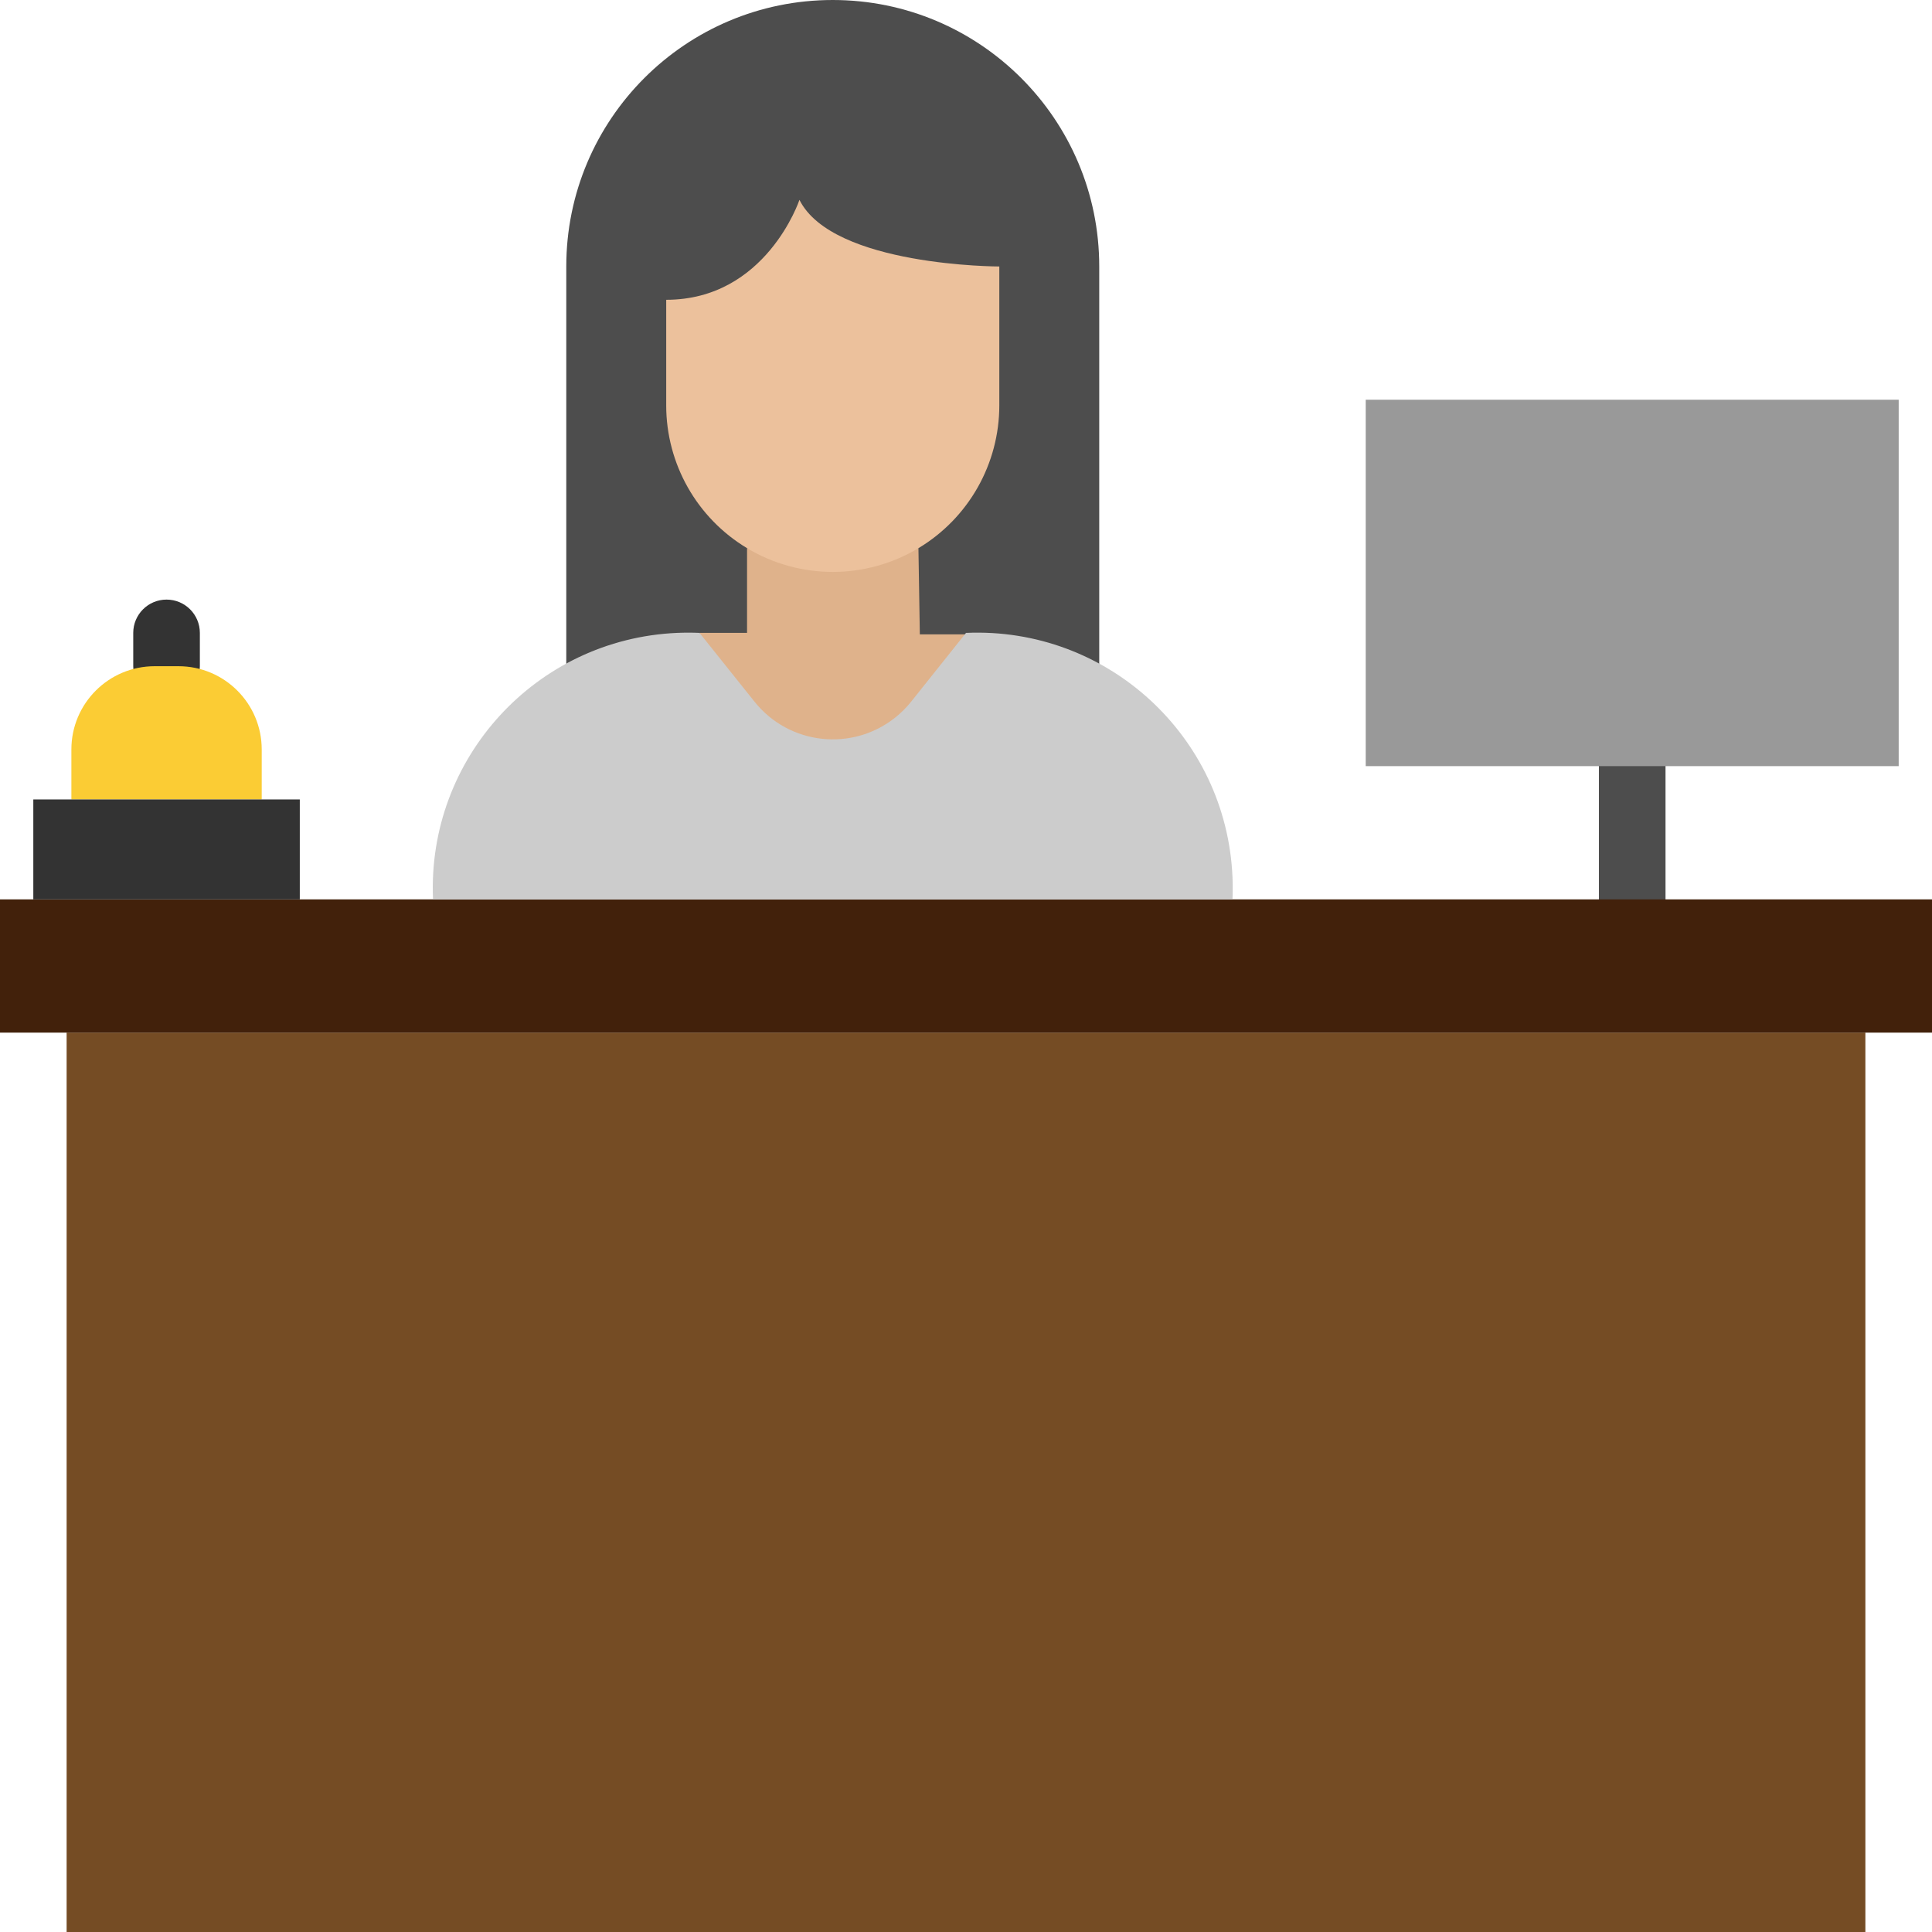
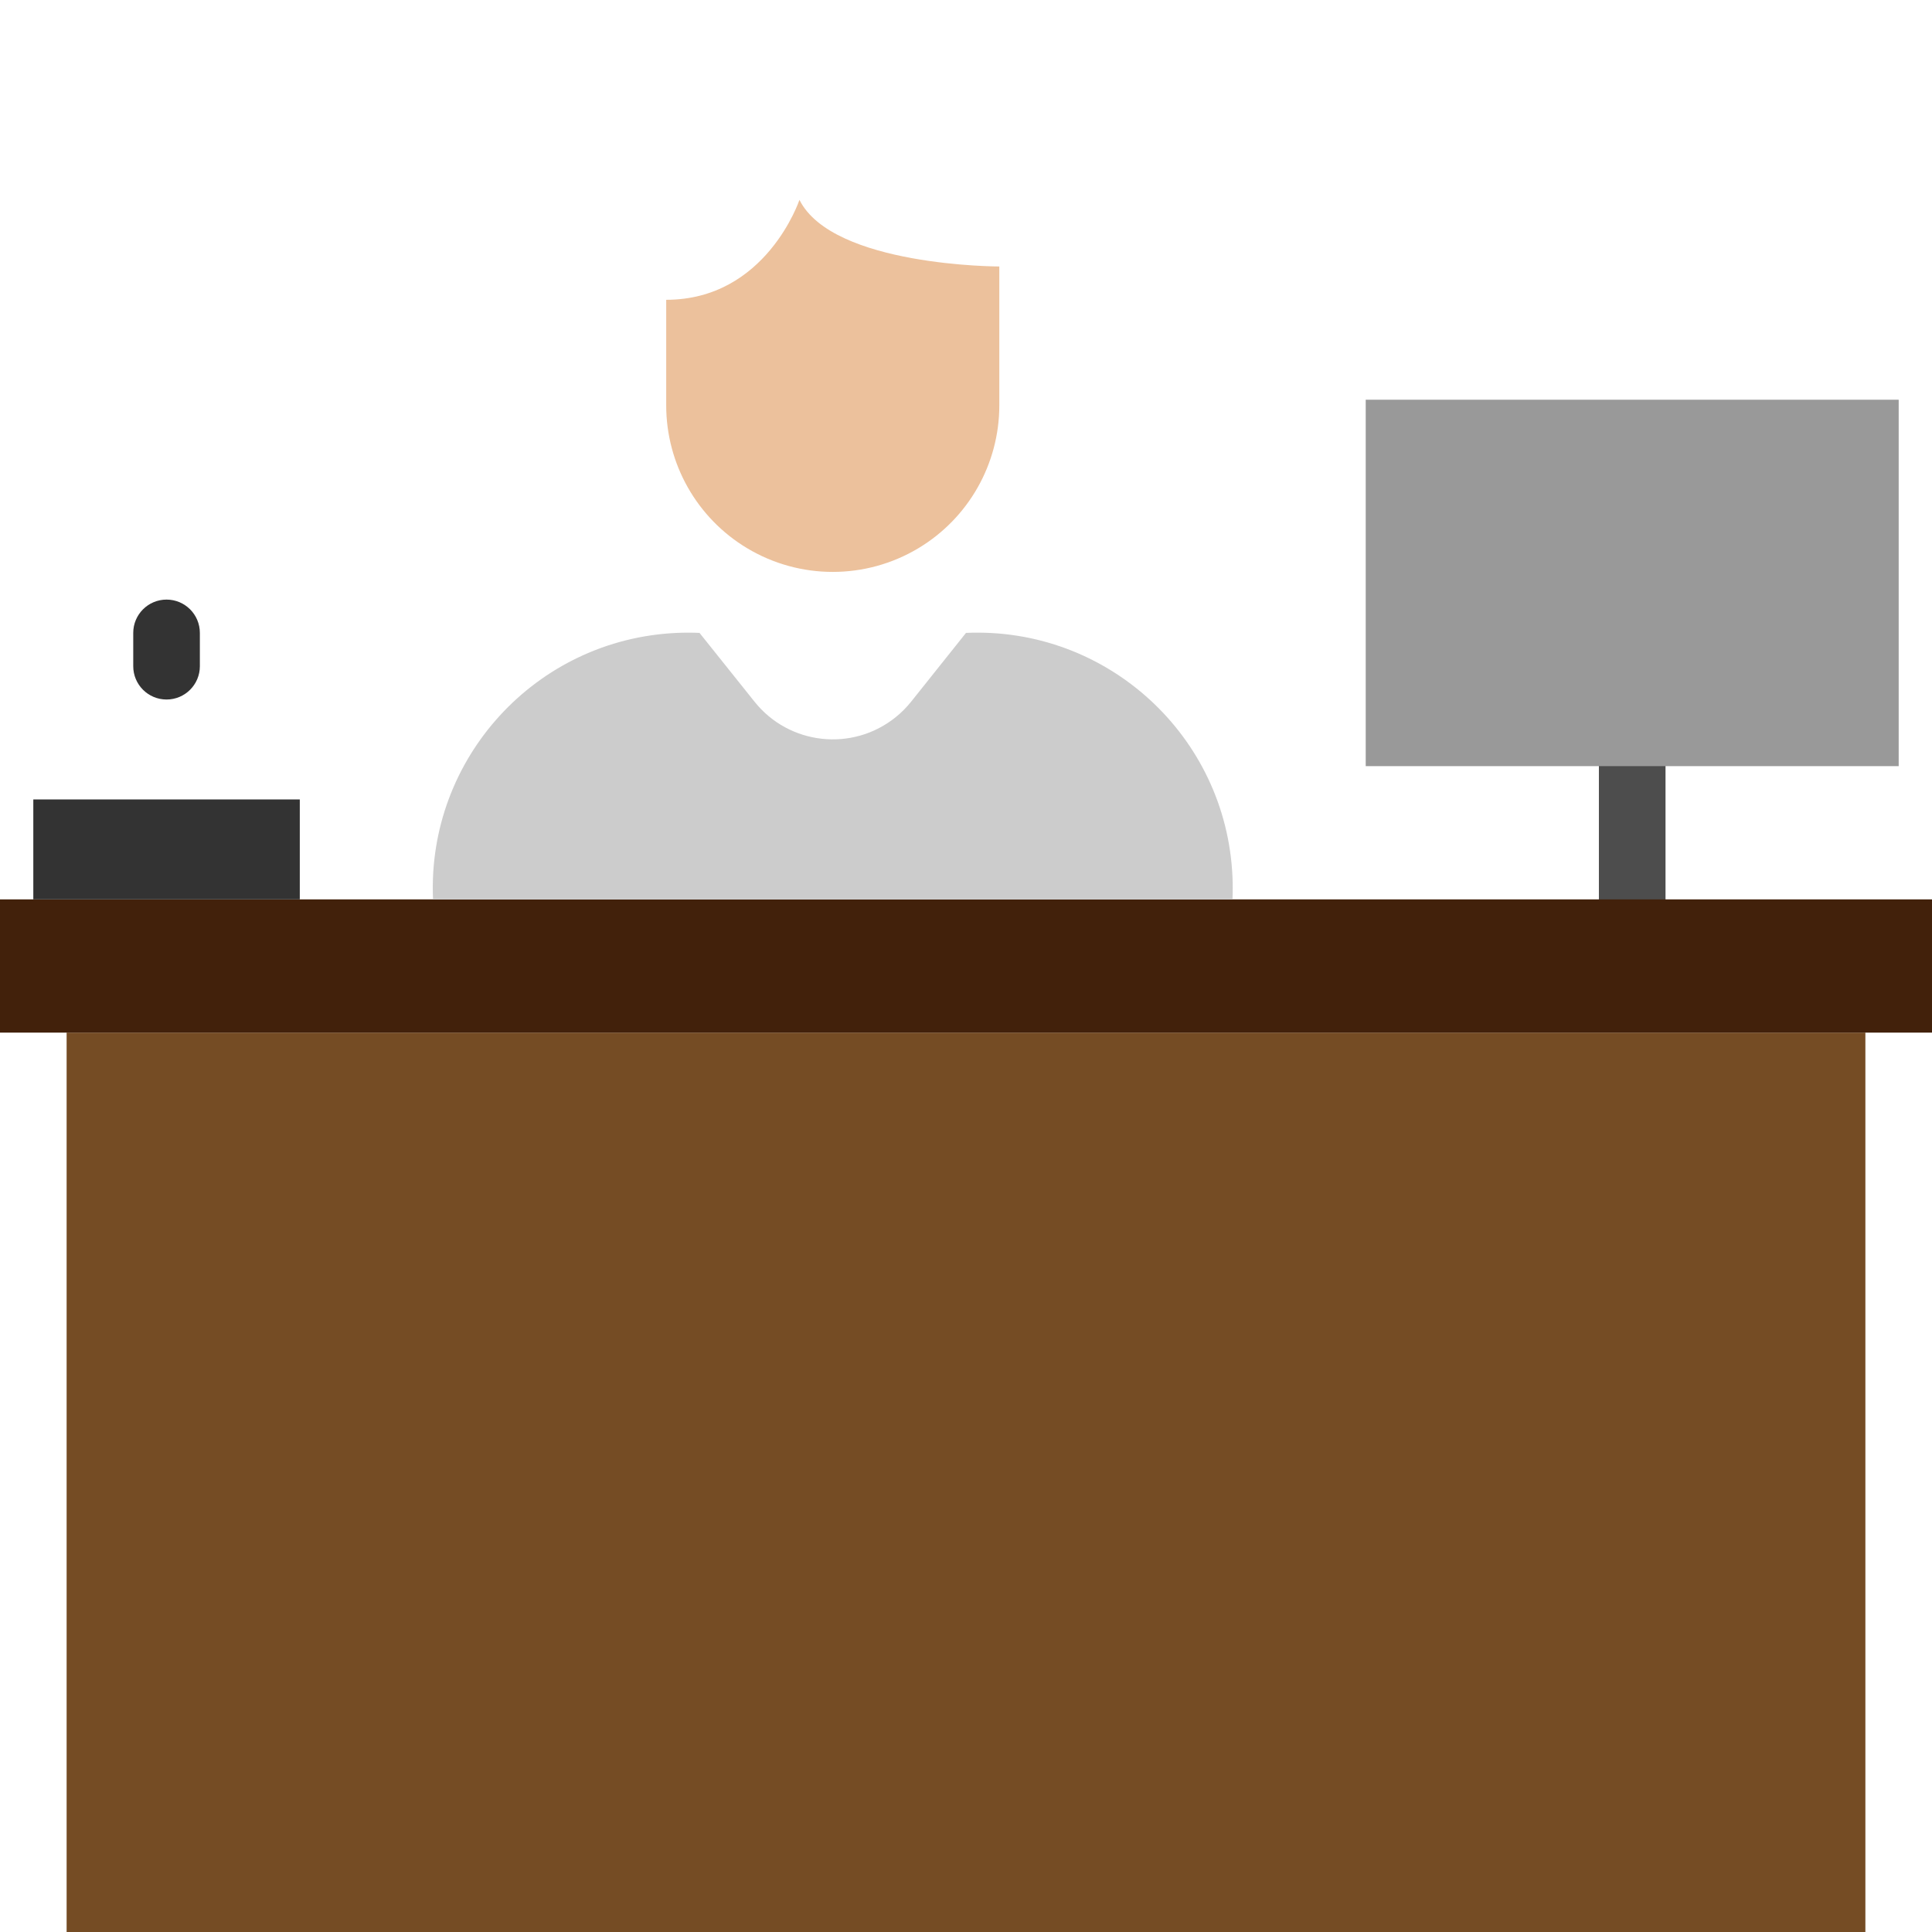
<svg xmlns="http://www.w3.org/2000/svg" version="1.1" id="Capa_1" x="0px" y="0px" viewBox="0 0 464 464" style="enable-background:new 0 0 464 464;" xml:space="preserve">
-   <path style="fill:#4D4D4D;" d="M264,176V64c0-35.346-28.654-64-64-64s-64,28.654-64,64v112" />
-   <path style="fill:#DFB28B;" d="M232.336,152.352h-11.424l-0.336-20.696h-41.16V152H168c0,0,9.08,25.816,32.336,25.896h0.104  C223.688,177.816,232.336,152.352,232.336,152.352L232.336,152.352z" />
  <path style="fill:#333333;" d="M40,168c-4.418,0-8-3.582-8-8v-8c0-4.418,3.582-8,8-8s8,3.582,8,8v8C48,164.418,44.418,168,40,168z" />
  <path style="fill:#4D4D4D;" d="M392,230c-4.418,0-8-3.582-8-8v-44.456c0-4.418,3.582-8,8-8s8,3.582,8,8V222  C400,226.418,396.418,230,392,230z" />
  <path style="fill:#754C24;" d="M16,248h432v216H16V248z" />
  <path style="fill:#42210B;" d="M0,216h464v32H0V216z" />
  <path style="fill:#999999;" d="M456,184h-67.368H328V96h128L456,184z" />
-   <path style="fill:#FBCC34;" d="M37.144,160h5.712c11.046,0,20,8.954,20,20v12l0,0H17.144l0,0v-12  C17.144,168.954,26.098,160,37.144,160z" />
  <path style="fill:#333333;" d="M8,192h64v24H8V192z" />
  <path style="fill:#ECC19C;" d="M160,72v25.352c-0.001,14.053,7.373,27.075,19.424,34.304c12.665,7.597,28.487,7.597,41.152,0  c12.051-7.229,19.425-20.251,19.424-34.304V64c0,0-40,0-48-16C192,48,184,72,160,72z" />
  <path style="fill:#CCCCCC;" d="M104,216c-1.495-33.851,24.734-62.505,58.584-64c1.804-0.08,3.611-0.08,5.416,0l13.216,16.528  c8.296,10.383,23.438,12.075,33.821,3.779c1.396-1.115,2.663-2.383,3.779-3.779L232,152c33.851-1.495,62.505,24.734,64,58.584  c0.08,1.804,0.08,3.611,0,5.416" />
  <g>
</g>
  <g>
</g>
  <g>
</g>
  <g>
</g>
  <g>
</g>
  <g>
</g>
  <g>
</g>
  <g>
</g>
  <g>
</g>
  <g>
</g>
  <g>
</g>
  <g>
</g>
  <g>
</g>
  <g>
</g>
  <g>
</g>
</svg>